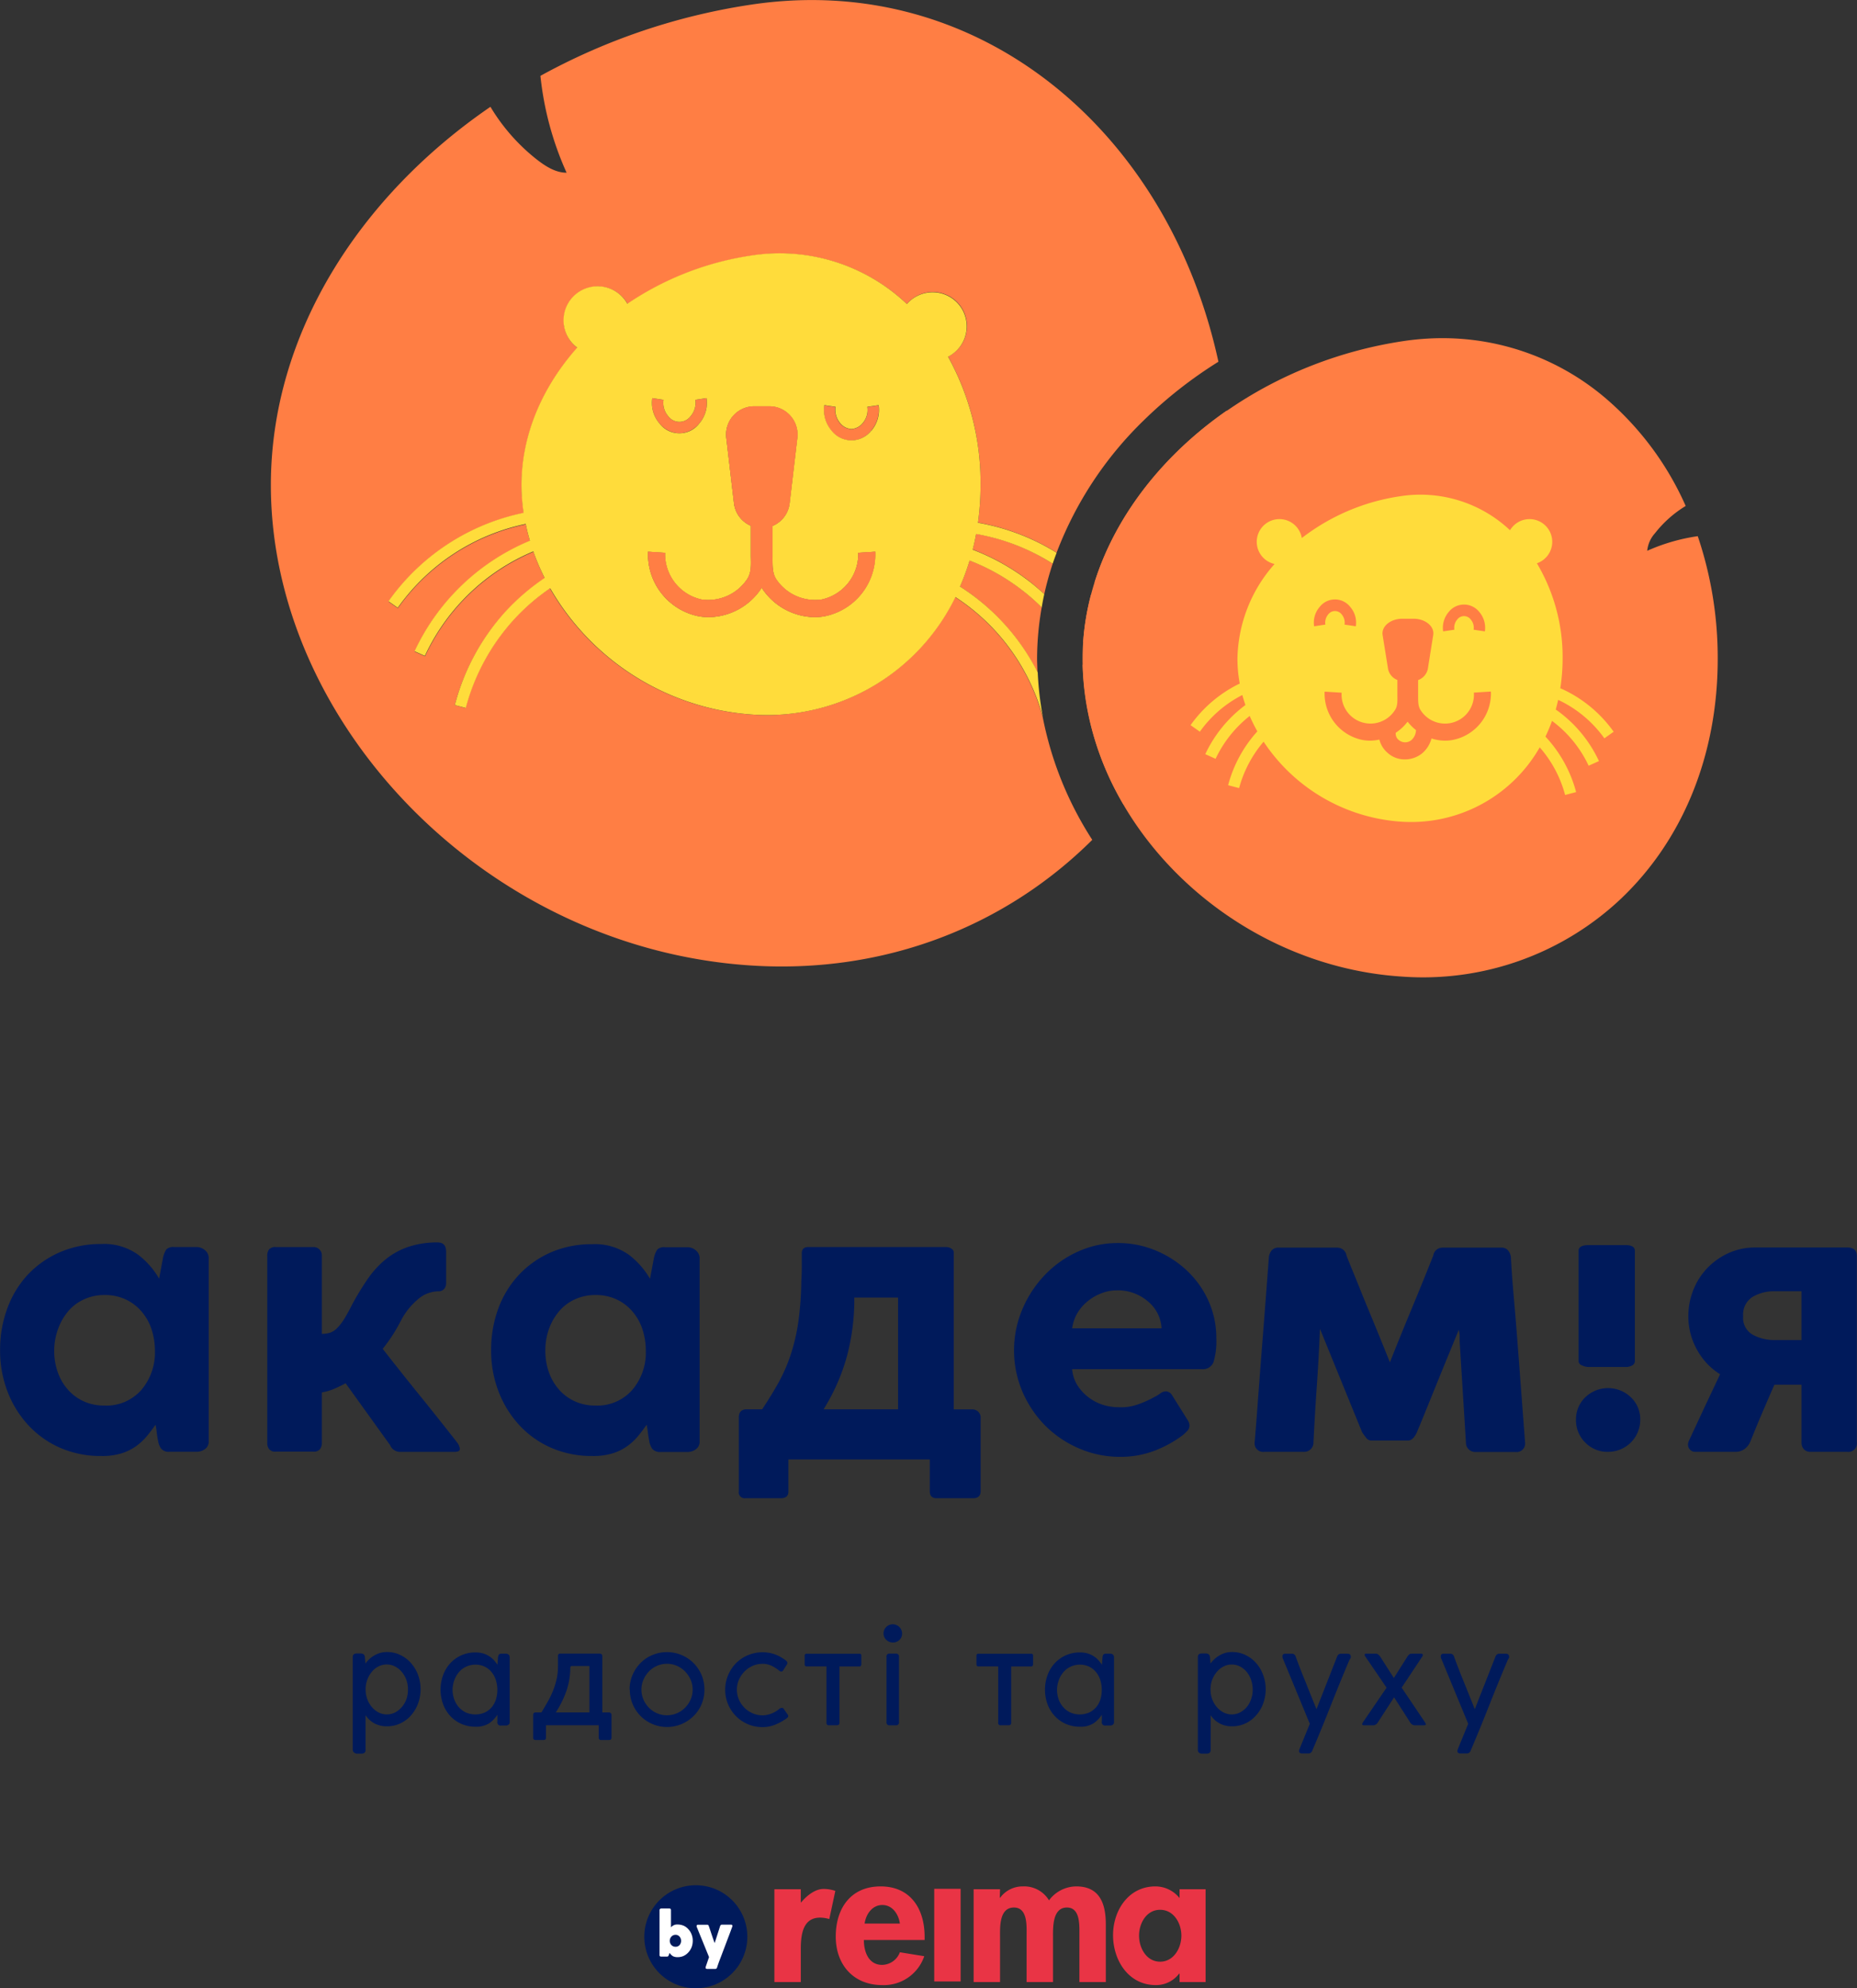
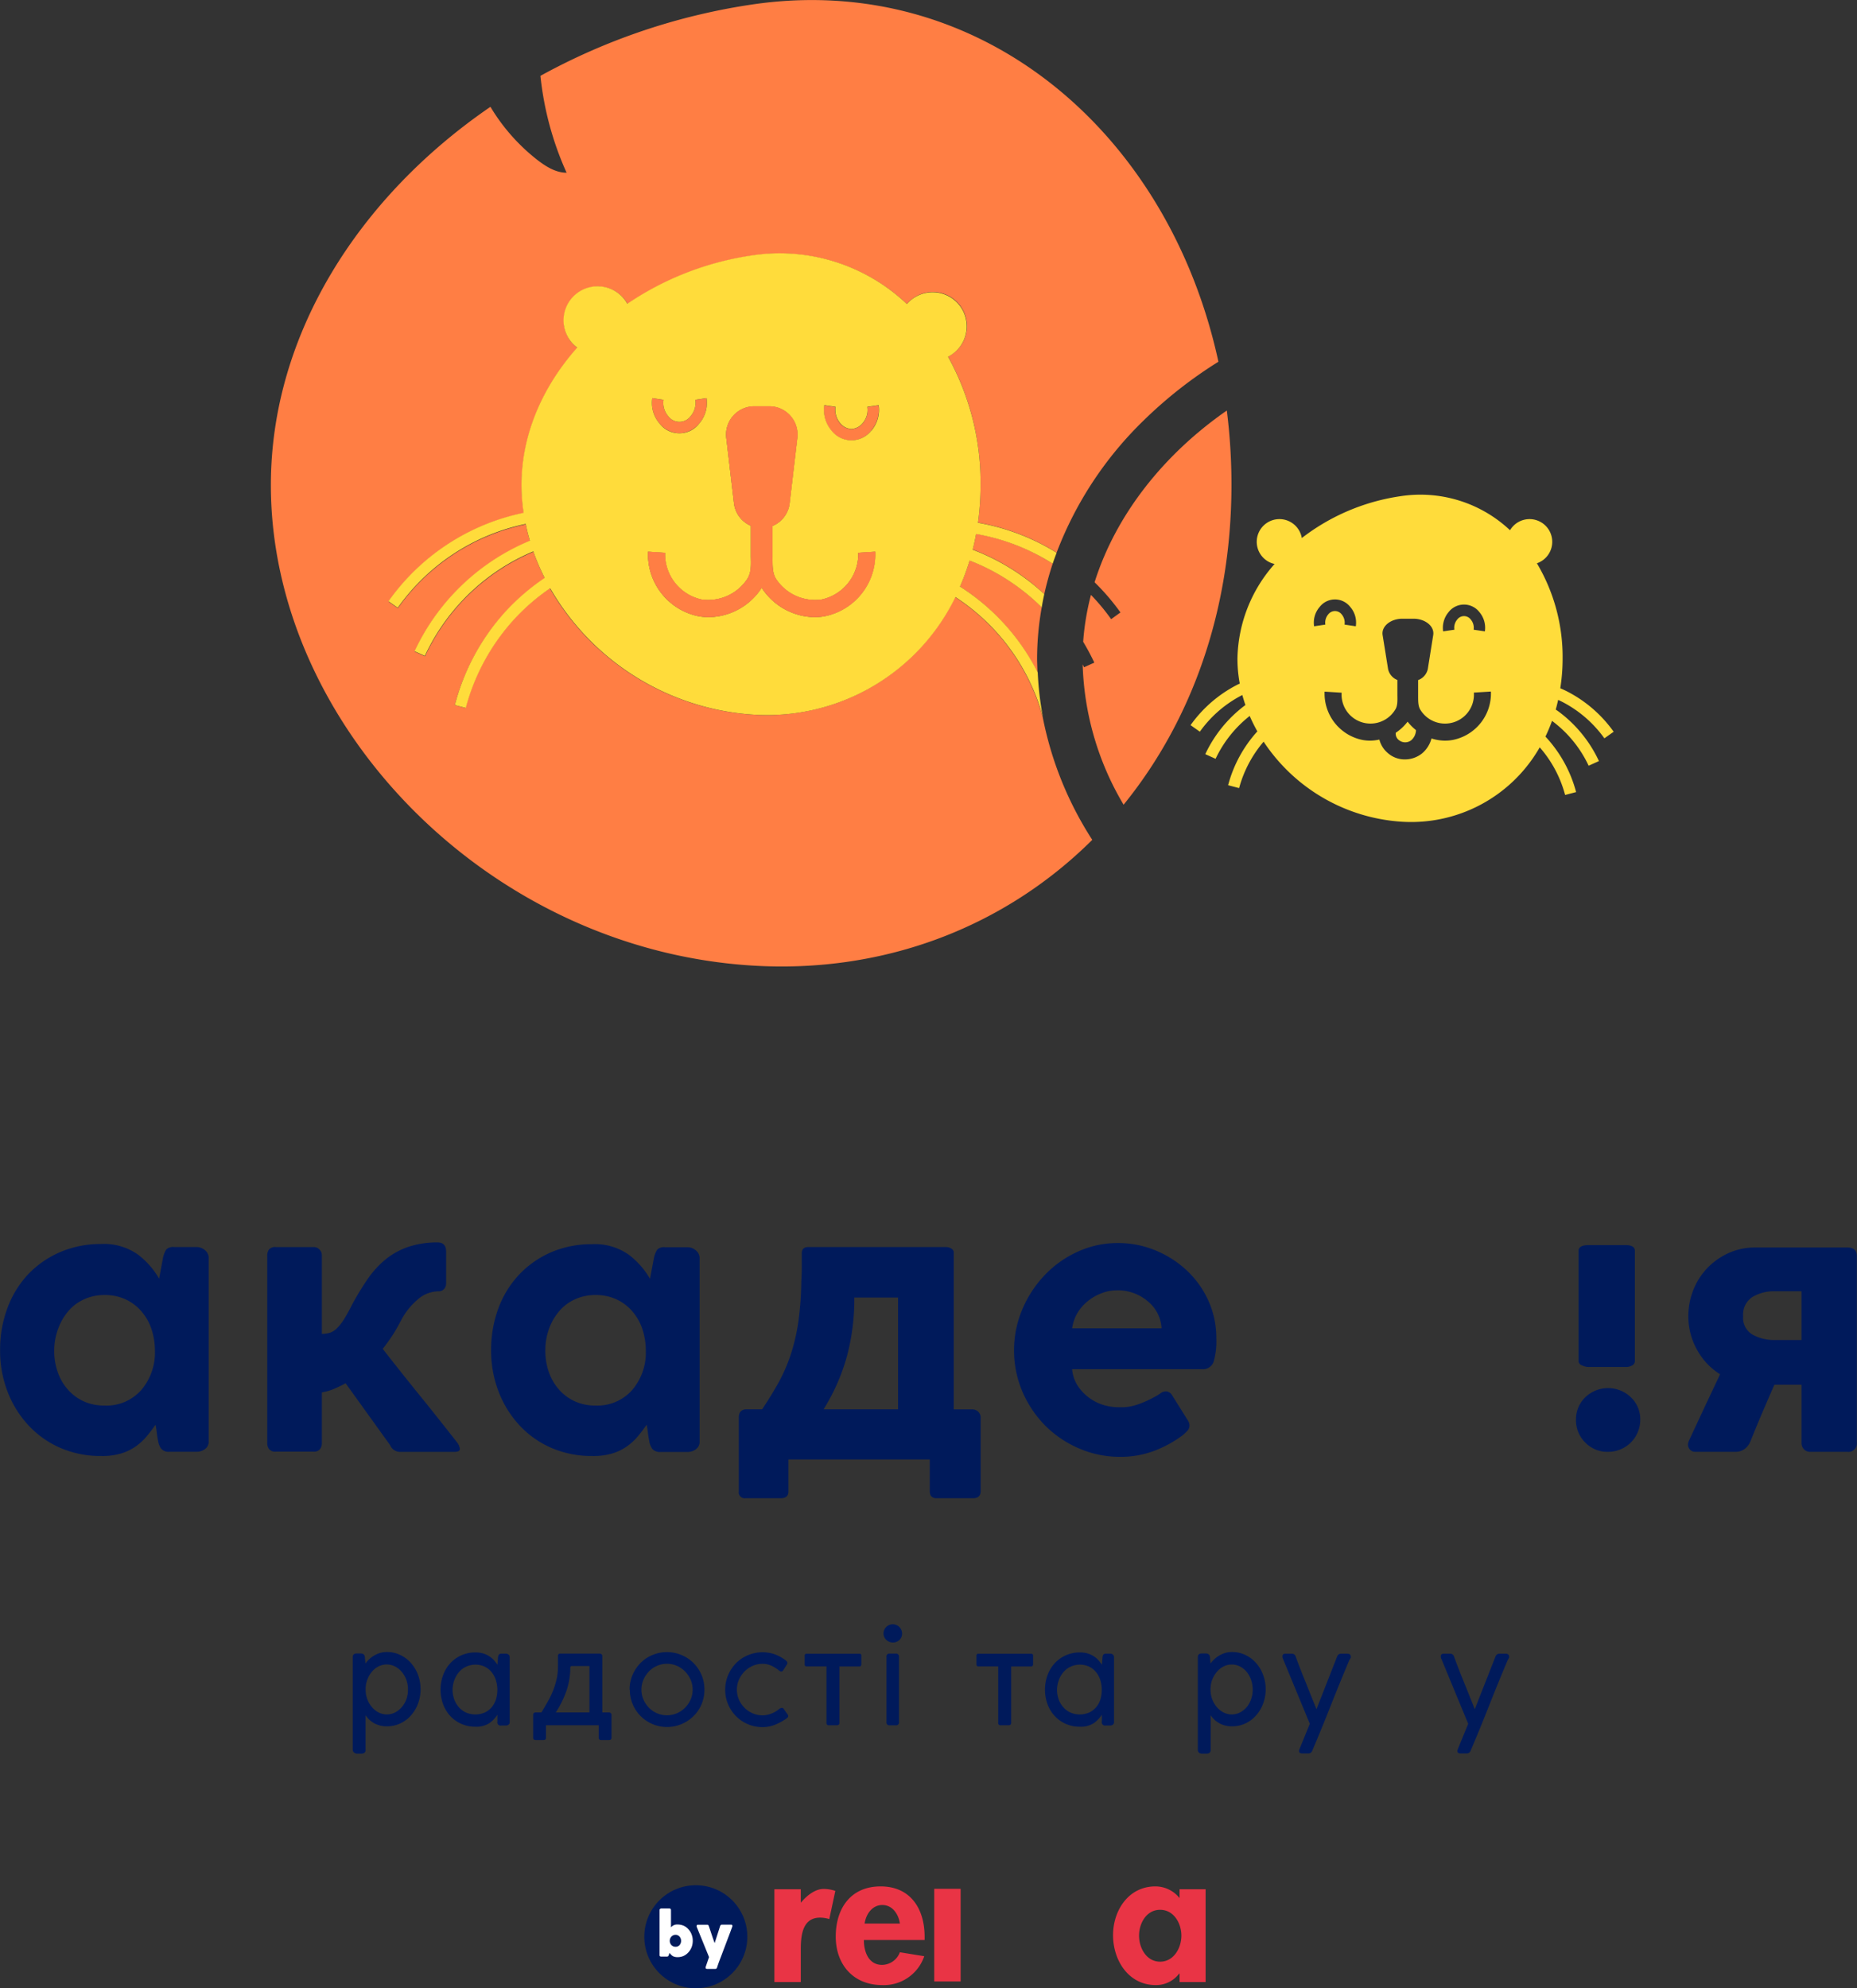
<svg xmlns="http://www.w3.org/2000/svg" viewBox="0 0 400.11 428.33">
  <rect x="0" y="0" width="400.11" height="428.33" fill="#333333" stroke="none" />
  <defs>
    <style>.cls-1{fill:#001a5b;}.cls-2{fill:none;}.cls-3{fill:#ff7e44;}.cls-4{fill:#ffdc3b;}.cls-5{fill:#e93445;}.cls-6{fill:#fff;}</style>
  </defs>
  <title>ARR</title>
  <g id="Слой_2" data-name="Слой 2">
    <g id="Слой_1-2" data-name="Слой 1">
      <path class="cls-1" d="M34.05,310.34c-.12-.59-.21-1.16-.27-1.7s-.15-1.11-.27-1.71c-.54.78-1.14,1.57-1.8,2.38a12.87,12.87,0,0,1-2.33,2.2,11.06,11.06,0,0,1-3.15,1.57,14,14,0,0,1-4.31.59h-.18A21.68,21.68,0,0,1,13,311.92a20.53,20.53,0,0,1-6.87-4.86,22.32,22.32,0,0,1-4.49-7.23,24.38,24.38,0,0,1-1.62-9,25.43,25.43,0,0,1,1.57-9A21.49,21.49,0,0,1,6,274.59a21,21,0,0,1,6.87-4.81A22,22,0,0,1,21.74,268a12.61,12.61,0,0,1,8,2.29,17.48,17.48,0,0,1,4.54,5.17l.81-4.31a5.33,5.33,0,0,1,.76-2,2.1,2.1,0,0,1,1.66-.5h4.85a2.75,2.75,0,0,1,1.8.68,2.15,2.15,0,0,1,.81,1.75v39.43a1.94,1.94,0,0,1-.81,1.67,3,3,0,0,1-1.8.58H36.56a2.17,2.17,0,0,1-1.84-.67A4.08,4.08,0,0,1,34.05,310.34Zm-22.37-19.4a13.86,13.86,0,0,0,.76,4.67,11.31,11.31,0,0,0,2.2,3.77,10.14,10.14,0,0,0,3.42,2.52,10.46,10.46,0,0,0,4.4.9,10,10,0,0,0,8-3.37,12.4,12.4,0,0,0,2.92-8.4,14.81,14.81,0,0,0-.72-4.63,11.17,11.17,0,0,0-2.16-3.86,10.1,10.1,0,0,0-3.41-2.6,10.53,10.53,0,0,0-4.58-.95,10.38,10.38,0,0,0-4.45.95,9.63,9.63,0,0,0-3.41,2.6,12.25,12.25,0,0,0-2.16,3.82A13.59,13.59,0,0,0,11.68,290.94Z" />
      <path class="cls-1" d="M57.58,311V270.55a2.38,2.38,0,0,1,.36-1.35,1.74,1.74,0,0,1,1.53-.54h8.08a1.66,1.66,0,0,1,1.3.54,1.81,1.81,0,0,1,.5,1.26v16.89a5.54,5.54,0,0,0,1.84-.27,4,4,0,0,0,1.48-1,11.09,11.09,0,0,0,1.49-1.93c.5-.81,1.09-1.87,1.75-3.19a60.67,60.67,0,0,1,3.32-5.44,20.62,20.62,0,0,1,3.86-4.22,15.88,15.88,0,0,1,4.9-2.69,19.42,19.42,0,0,1,6.33-.95q1.8,0,1.8,2v6.83a1.73,1.73,0,0,1-.45,1.21,1.5,1.5,0,0,1-1.17.49,6.84,6.84,0,0,0-4,1.35,15.11,15.11,0,0,0-3.91,4.58c-.72,1.38-1.36,2.52-1.94,3.42s-1.3,1.91-2.19,3.05q4,5.12,8,10.06t8,10.06a2.87,2.87,0,0,1,.62,1.44c0,.42-.39.63-1.16.63H86.06a2.33,2.33,0,0,1-2-1.44L74.47,298c-.66.36-1.42.73-2.29,1.12a12,12,0,0,1-2.83.85v10.87a2.25,2.25,0,0,1-.4,1.35,1.65,1.65,0,0,1-1.4.54H59.38a1.62,1.62,0,0,1-1.39-.54A2,2,0,0,1,57.58,311Z" />
      <path class="cls-1" d="M139.87,310.34c-.12-.59-.21-1.16-.27-1.7s-.15-1.11-.27-1.71c-.54.78-1.14,1.57-1.8,2.38a12.55,12.55,0,0,1-2.33,2.2,11.06,11.06,0,0,1-3.15,1.57,14,14,0,0,1-4.31.59h-.18a21.75,21.75,0,0,1-8.76-1.75,20.53,20.53,0,0,1-6.87-4.86,22.5,22.5,0,0,1-4.49-7.23,24.38,24.38,0,0,1-1.62-9,25.65,25.65,0,0,1,1.57-9,21.49,21.49,0,0,1,4.45-7.23,21,21,0,0,1,6.87-4.81,22,22,0,0,1,8.85-1.75,12.59,12.59,0,0,1,7.95,2.29,17.48,17.48,0,0,1,4.54,5.17l.81-4.31a5.33,5.33,0,0,1,.76-2,2.1,2.1,0,0,1,1.66-.5h4.85a2.75,2.75,0,0,1,1.8.68,2.15,2.15,0,0,1,.81,1.75v39.43a1.94,1.94,0,0,1-.81,1.67,3,3,0,0,1-1.8.58h-5.75a2.17,2.17,0,0,1-1.84-.67A4.08,4.08,0,0,1,139.87,310.34Zm-22.37-19.4a13.86,13.86,0,0,0,.76,4.67,11.31,11.31,0,0,0,2.2,3.77,10.14,10.14,0,0,0,3.42,2.52,10.46,10.46,0,0,0,4.4.9,10,10,0,0,0,7.95-3.37,12.4,12.4,0,0,0,2.92-8.4,14.81,14.81,0,0,0-.72-4.63,11.17,11.17,0,0,0-2.16-3.86,10.1,10.1,0,0,0-3.41-2.6,10.5,10.5,0,0,0-4.58-.95,10.38,10.38,0,0,0-4.45.95,9.72,9.72,0,0,0-3.41,2.6,12.25,12.25,0,0,0-2.16,3.82A13.59,13.59,0,0,0,117.5,290.94Z" />
      <path class="cls-1" d="M159.18,321.3V305.4c0-1.19.57-1.79,1.71-1.79h3.32q2-3,3.51-5.71a35.89,35.89,0,0,0,2.6-5.93,41.3,41.3,0,0,0,1.66-7,67.85,67.85,0,0,0,.67-8.94c.06-1,.1-1.95.1-3V270c0-.9.47-1.35,1.43-1.35h29.65A2.06,2.06,0,0,1,205,269a1,1,0,0,1,.5.94v33.69h4a1.82,1.82,0,0,1,1.26.49,1.7,1.7,0,0,1,.53,1.3v15.81c0,1-.53,1.53-1.61,1.53h-7.91q-1.44,0-1.44-1.53v-6.82H169.87v6.91q0,1.44-1.62,1.44h-7.63A1.27,1.27,0,0,1,159.18,321.3Zm24.89-41.77a47.62,47.62,0,0,1-1.62,12.76,43.52,43.52,0,0,1-5,11.32H193.5V279.53Z" />
      <path class="cls-1" d="M241.11,303.16a10.59,10.59,0,0,0,3.86-.54,22.15,22.15,0,0,0,3.68-1.62,10.05,10.05,0,0,0,1.35-.81,2.06,2.06,0,0,1,1.17-.45,1.59,1.59,0,0,1,1.35.81l3.32,5.3a2.41,2.41,0,0,1,.45,1.17,1.73,1.73,0,0,1-.45,1.21,9.94,9.94,0,0,1-1,.95,25.06,25.06,0,0,1-6.24,3.41,20.5,20.5,0,0,1-7.23,1.26,22.09,22.09,0,0,1-8.85-1.8,23.19,23.19,0,0,1-7.28-4.89,23.72,23.72,0,0,1-4.94-7.33,22.75,22.75,0,0,1,0-17.83,24.34,24.34,0,0,1,4.85-7.36,22.62,22.62,0,0,1,7.09-5,20.55,20.55,0,0,1,8.63-1.85,20.9,20.9,0,0,1,8.17,1.62,22.25,22.25,0,0,1,6.79,4.4,20.59,20.59,0,0,1,4.58,6.51,19.47,19.47,0,0,1,1.66,8,15.8,15.8,0,0,1-.59,5.07,2.43,2.43,0,0,1-2.56,1.57H231a7.73,7.73,0,0,0,1.16,3.51,10,10,0,0,0,2.43,2.6,10.33,10.33,0,0,0,3.19,1.62A11.43,11.43,0,0,0,241.11,303.16Zm-10.15-17h19.31a8,8,0,0,0-2.92-5.78,9.93,9.93,0,0,0-6.78-2.4,8.88,8.88,0,0,0-3.24.63,10.64,10.64,0,0,0-3,1.73,9.93,9.93,0,0,0-2.25,2.62A9.14,9.14,0,0,0,231,286.18Z" />
-       <path class="cls-1" d="M314.32,286.45q-2.25,5.48-4.54,11.09c-1.52,3.75-3,7.45-4.53,11.1-.54,1.14-1.17,1.7-1.89,1.7h-7.91a1.43,1.43,0,0,1-1.12-.62c-.33-.42-.61-.81-.85-1.17l-9.08-22.28q-.25,6.19-.67,12.22T283,310.7a2,2,0,0,1-2.16,2.07h-8.44a1.83,1.83,0,0,1-2.07-2.07q.27-3.22.5-6.2c.14-2,.32-4.37.53-7.18s.48-6.3.81-10.47.74-9.5,1.22-16a2.78,2.78,0,0,1,.58-1.44,1.76,1.76,0,0,1,1.48-.63h12.67a2,2,0,0,1,2,1.71c.42,1.08.87,2.2,1.35,3.37s1.07,2.6,1.75,4.31,1.55,3.79,2.56,6.24,2.25,5.48,3.69,9.08q2.32-5.85,4.67-11.5t4.67-11.5a2,2,0,0,1,2-1.71h12.66a1.76,1.76,0,0,1,1.48.63,2.79,2.79,0,0,1,.59,1.44c.06,1.08.13,2.29.22,3.64s.26,3.38.5,6.1.54,6.46.9,11.19.83,11.05,1.43,18.95a1.83,1.83,0,0,1-2.06,2.07H318a2,2,0,0,1-2.15-2.07L314.5,289c0-.47,0-.89,0-1.25S314.38,286.93,314.32,286.45Z" />
      <path class="cls-1" d="M353.41,305.85a6.9,6.9,0,0,1-6.91,6.92,6.6,6.6,0,0,1-4.94-2,6.75,6.75,0,0,1-2-4.9,6.58,6.58,0,0,1,2-4.85,7.09,7.09,0,0,1,9.83,0A6.51,6.51,0,0,1,353.41,305.85Zm-13.29-12.64V269.46c0-.82.75-1.23,2.24-1.23h7.82q2.07,0,2.07,1.23v23.75a1.06,1.06,0,0,1-.54.93,2.75,2.75,0,0,1-1.53.35h-7.82a3.33,3.33,0,0,1-1.52-.35A1,1,0,0,1,340.12,293.21Z" />
      <path class="cls-1" d="M390.14,312.77a1.84,1.84,0,0,1-1.49-.58,2,2,0,0,1-.49-1.31V298.31h-5.84c-.9,2-1.78,4.07-2.65,6.1s-1.72,4.11-2.56,6.2a3.89,3.89,0,0,1-1.26,1.58,3.28,3.28,0,0,1-2,.58c-1.38,0-2.8,0-4.27,0s-2.92,0-4.36,0a1.44,1.44,0,0,1-1.07-.45,1.54,1.54,0,0,1-.45-1.17,2.24,2.24,0,0,1,.26-.9l3.28-7.05q1.67-3.54,3.37-7.14a14.3,14.3,0,0,1-5-5.34,14.67,14.67,0,0,1-1.84-7.15,15.3,15.3,0,0,1,1.07-5.66,14.65,14.65,0,0,1,3-4.71,14.86,14.86,0,0,1,4.58-3.24,13.7,13.7,0,0,1,5.71-1.21h19.94q2,0,2,1.89V310.7a1.83,1.83,0,0,1-2.07,2.07Zm-14.56-29.2a4.13,4.13,0,0,0,2.12,4,9.62,9.62,0,0,0,4.62,1.12h5.84V278.18h-5.84a9,9,0,0,0-4.72,1.22A4.48,4.48,0,0,0,375.58,283.57Z" />
      <path class="cls-2" d="M233.38,138.26a54.9,54.9,0,0,1,1.68-10.1,45.22,45.22,0,0,0-8.25-6.75A65.73,65.73,0,0,0,225,128,48.05,48.05,0,0,1,233.38,138.26Z" />
      <path class="cls-3" d="M239.41,133.39a44.53,44.53,0,0,0-4.35-5.23,54.9,54.9,0,0,0-1.68,10.1,49.93,49.93,0,0,1,2.4,4.49l-2.21,1-.3-.62a62.57,62.57,0,0,0,8.82,30.23c14.53-17.88,23.24-41.64,23.24-68.92a126.52,126.52,0,0,0-1-16c-13.73,9.54-23.95,22.57-28.49,37a48.19,48.19,0,0,1,5.57,6.5Z" />
      <path class="cls-3" d="M146.39,93.35a5.72,5.72,0,0,0,4.27-2.11,6.79,6.79,0,0,0,1.57-5.48l-2.42.37a4.36,4.36,0,0,1-1,3.51,3,3,0,0,1-4.85,0,4.4,4.4,0,0,1-1-3.51l-2.42-.37a6.79,6.79,0,0,0,1.57,5.48A5.72,5.72,0,0,0,146.39,93.35Z" />
      <path class="cls-3" d="M205.79,128.63a45.14,45.14,0,0,1-44,25.29,54.57,54.57,0,0,1-43.32-27.19,45,45,0,0,0-7.59,6.52,45.5,45.5,0,0,0-10.59,19.26L98,151.89a47.8,47.8,0,0,1,11.16-20.3,47.27,47.27,0,0,1,8.22-7,48.64,48.64,0,0,1-2.44-5.72,45,45,0,0,0-23.37,22.51l-2.22-1a47.52,47.52,0,0,1,24.84-23.81c-.35-1.19-.65-2.4-.89-3.62a45,45,0,0,0-27.58,18.07l-2-1.41a47.39,47.39,0,0,1,29.15-19.07,41.19,41.19,0,0,1-.45-6c0-10.92,4.51-21.21,12-29.59a7.34,7.34,0,1,1,10.81-9.45,64.51,64.51,0,0,1,26.66-10.39A39.82,39.82,0,0,1,195.4,65.5a7.34,7.34,0,1,1,8.87,11.32,56.15,56.15,0,0,1,7,27.66,59.46,59.46,0,0,1-.56,8.11,47.94,47.94,0,0,1,13.11,4.31c1.36.68,2.63,1.4,3.84,2.15a78.58,78.58,0,0,1,18.72-28.44,94.38,94.38,0,0,1,16.14-12.68C251.68,28,210.72-6.34,161.83,1a135.84,135.84,0,0,0-45.39,15.34,67.62,67.62,0,0,0,5.64,20.87c-2.38,0-4.53-1.38-6.41-2.84a41.59,41.59,0,0,1-10-11.36c-28.46,19.5-47.31,49.17-47.31,81.49,0,51.41,46.34,99.84,103.5,103.5,28.73,1.84,54.72-8.42,73.48-27.07a75.12,75.12,0,0,1-10.67-26.42,45,45,0,0,0-18.85-25.86Z" />
      <path class="cls-3" d="M222.72,119.09A45.1,45.1,0,0,0,210.31,115c-.21,1.14-.46,2.27-.74,3.38a47.58,47.58,0,0,1,11.61,6.38A45.79,45.79,0,0,1,225,128a65.73,65.73,0,0,1,1.81-6.56A44.13,44.13,0,0,0,222.72,119.09Z" />
      <path class="cls-3" d="M184.94,119.08a10,10,0,0,1-7.87,10.06,10.07,10.07,0,0,1-9.71-4.23c-1-1.41-.93-3-.89-5,0-.49,0-1,0-1.48,0-1.71,0-3.42,0-5.13a6.06,6.06,0,0,0,3.69-4.89l1.66-14.1a6.09,6.09,0,0,0-6-6.79h-3.32a6.09,6.09,0,0,0-6,6.79l1.66,14.1a6.05,6.05,0,0,0,3.63,4.85c0,1.73,0,3.45,0,5.17,0,.5,0,1,0,1.48,0,2,.08,3.62-.89,5a10.1,10.1,0,0,1-9.72,4.23,10,10,0,0,1-7.86-10.06l-3.67-.24a13.6,13.6,0,0,0,10.88,13.91,12.3,12.3,0,0,0,2.19.2,13.81,13.81,0,0,0,11.2-6c.08-.12.14-.24.22-.37.07.13.14.25.22.37a13.81,13.81,0,0,0,11.2,6,12.48,12.48,0,0,0,2.19-.2,13.58,13.58,0,0,0,10.87-13.91Z" />
      <path class="cls-3" d="M224.45,130.83a43,43,0,0,0-4.74-4.1,44.84,44.84,0,0,0-10.8-6,51.06,51.06,0,0,1-2.08,5.64,47.07,47.07,0,0,1,16.69,18.46c0-1-.07-1.94-.07-2.91A63.86,63.86,0,0,1,224.45,130.83Z" />
      <path class="cls-3" d="M186.88,87.67a4.34,4.34,0,0,1-1,3.52,3.36,3.36,0,0,1-2.42,1.26A3.32,3.32,0,0,1,181,91.19a4.38,4.38,0,0,1-1-3.52l-2.42-.36a6.83,6.83,0,0,0,1.56,5.48,5.41,5.41,0,0,0,8.56,0,6.87,6.87,0,0,0,1.57-5.48Z" />
      <path class="cls-4" d="M206.83,126.4a51.06,51.06,0,0,0,2.08-5.64,44.84,44.84,0,0,1,10.8,6,43,43,0,0,1,4.74,4.1c.16-1,.34-1.91.55-2.86a45.79,45.79,0,0,0-3.82-3.2,47.58,47.58,0,0,0-11.61-6.38c.28-1.11.53-2.24.74-3.38a45.1,45.1,0,0,1,12.41,4.08,44.13,44.13,0,0,1,4.09,2.32c.26-.79.56-1.57.85-2.36-1.21-.75-2.48-1.47-3.84-2.15a47.94,47.94,0,0,0-13.11-4.31,59.46,59.46,0,0,0,.56-8.11,56.15,56.15,0,0,0-7-27.66A7.34,7.34,0,1,0,195.4,65.5a39.82,39.82,0,0,0-33.57-10.45,64.51,64.51,0,0,0-26.66,10.39,7.34,7.34,0,1,0-10.81,9.45c-7.45,8.38-12,18.67-12,29.59a41.19,41.19,0,0,0,.45,6A47.39,47.39,0,0,0,83.7,129.53l2,1.41a45,45,0,0,1,27.58-18.07c.24,1.22.54,2.43.89,3.62A47.52,47.52,0,0,0,89.32,140.3l2.22,1a45,45,0,0,1,23.37-22.51,48.64,48.64,0,0,0,2.44,5.72,47.27,47.27,0,0,0-8.22,7A47.8,47.8,0,0,0,98,151.89l2.36.62a45.5,45.5,0,0,1,10.59-19.26,45,45,0,0,1,7.59-6.52,54.57,54.57,0,0,0,43.32,27.19,45.14,45.14,0,0,0,44-25.29,45,45,0,0,1,18.85,25.86,67.3,67.3,0,0,1-1.12-9.63,47.07,47.07,0,0,0-16.69-18.46ZM140.54,85.76l2.42.37a4.4,4.4,0,0,0,1,3.51,3,3,0,0,0,4.85,0,4.36,4.36,0,0,0,1-3.51l2.42-.37a6.79,6.79,0,0,1-1.57,5.48,5.39,5.39,0,0,1-8.55,0A6.79,6.79,0,0,1,140.54,85.76Zm37.19,47a12.48,12.48,0,0,1-2.19.2,13.81,13.81,0,0,1-11.2-6c-.08-.12-.15-.24-.22-.37-.08.13-.14.25-.22.37a13.81,13.81,0,0,1-11.2,6,12.3,12.3,0,0,1-2.19-.2,13.6,13.6,0,0,1-10.88-13.91l3.67.24a10,10,0,0,0,7.86,10.06,10.1,10.1,0,0,0,9.72-4.23c1-1.41.93-3,.89-5,0-.49,0-1,0-1.48,0-1.72,0-3.44,0-5.17a6.05,6.05,0,0,1-3.63-4.85l-1.66-14.1a6.09,6.09,0,0,1,6-6.79h3.32a6.09,6.09,0,0,1,6,6.79l-1.66,14.1a6.06,6.06,0,0,1-3.69,4.89c0,1.71,0,3.42,0,5.13,0,.5,0,1,0,1.48,0,2-.08,3.62.89,5a10.07,10.07,0,0,0,9.71,4.23,10,10,0,0,0,7.87-10.06l3.66-.24A13.58,13.58,0,0,1,177.73,132.75Zm10-40a5.41,5.41,0,0,1-8.56,0,6.83,6.83,0,0,1-1.56-5.48l2.42.36a4.38,4.38,0,0,0,1,3.52,3.32,3.32,0,0,0,2.42,1.26,3.36,3.36,0,0,0,2.42-1.26,4.34,4.34,0,0,0,1-3.52l2.43-.36A6.87,6.87,0,0,1,187.74,92.79Z" />
-       <path class="cls-3" d="M354.91,118.66a6.61,6.61,0,0,1,1.68-3.79A24.55,24.55,0,0,1,363.2,109a65.25,65.25,0,0,0-16.76-22.78A54.13,54.13,0,0,0,310.8,72.85a57.09,57.09,0,0,0-8.41.63c-38.77,5.81-69.14,35.88-69.14,68.47,0,34.71,31.47,66,68.72,68.43a62.14,62.14,0,0,0,47-16.5c13.62-12.78,21.13-31.22,21.13-51.93a81.83,81.83,0,0,0-4.3-26.44A40.71,40.71,0,0,0,354.91,118.66Z" />
      <path class="cls-4" d="M303.28,155.47a10.52,10.52,0,0,1-2.55,2.39,1.73,1.73,0,0,0,.77,1.65,2.13,2.13,0,0,0,2.59-.06,3,3,0,0,0,1-2.16A10.9,10.9,0,0,1,303.28,155.47Z" />
      <path class="cls-4" d="M336.32,151.06a25.56,25.56,0,0,1,9.36,8l2-1.42a28,28,0,0,0-10.26-8.8c-.41-.2-.82-.39-1.24-.57a40.94,40.94,0,0,0,.5-6.35,39.5,39.5,0,0,0-5.54-20.57,4.89,4.89,0,1,0-5.79-7.12,28.17,28.17,0,0,0-23.69-7.32,45.49,45.49,0,0,0-21.17,9,4.89,4.89,0,1,0-5.87,5.59,31.48,31.48,0,0,0-8,20.4,29.24,29.24,0,0,0,.5,5.37l-.34.15a27.94,27.94,0,0,0-10.26,8.8l2,1.41a25.42,25.42,0,0,1,9.15-7.9c.2.72.42,1.44.67,2.16l-.13.09a28,28,0,0,0-8.52,10.49l2.22,1a25.76,25.76,0,0,1,7.35-9.23,35.35,35.35,0,0,0,1.65,3.32,27.87,27.87,0,0,0-6.3,11.6l2.37.62a25.66,25.66,0,0,1,5.28-10A38.63,38.63,0,0,0,301.66,177a31.9,31.9,0,0,0,30.09-16,25.58,25.58,0,0,1,5.47,10.26l2.37-.62a28,28,0,0,0-6.51-11.85l-.1-.1a36.59,36.59,0,0,0,1.42-3.39l.12.09a25.53,25.53,0,0,1,7.77,9.57l2.22-1A28,28,0,0,0,336,153.43c-.26-.2-.53-.38-.8-.57.19-.68.36-1.37.52-2.08Zm-24.19-19.21a4.2,4.2,0,0,1,6.61,0,5.23,5.23,0,0,1,1.19,4.17l-2.42-.36a2.74,2.74,0,0,0-.63-2.21,1.81,1.81,0,0,0-2.89,0,2.74,2.74,0,0,0-.63,2.21l-2.42.36A5.23,5.23,0,0,1,312.13,131.85Zm-27.8-1.09a4.17,4.17,0,0,1,6.6,0,5.14,5.14,0,0,1,1.19,4.16l-2.42-.36a2.76,2.76,0,0,0-.62-2.2,1.82,1.82,0,0,0-2.9,0,2.76,2.76,0,0,0-.62,2.2l-2.42.36A5.14,5.14,0,0,1,284.33,130.76ZM313,159.41a9.21,9.21,0,0,1-1.65.15,9.74,9.74,0,0,1-2.92-.47,6.33,6.33,0,0,1-2,3.19,5.89,5.89,0,0,1-3.73,1.32,5.46,5.46,0,0,1-3.69-1.38,5.61,5.61,0,0,1-1.81-2.89,9.85,9.85,0,0,1-2,.23,9.18,9.18,0,0,1-1.64-.15A10.19,10.19,0,0,1,285.4,149l3.67.23A6.23,6.23,0,0,0,300.54,153c.56-.81.57-1.71.54-3.24,0-.35,0-.7,0-1.06,0-.74,0-1.47,0-2.21a3.25,3.25,0,0,1-2-2.33l-1.18-7.34c-.3-1.88,1.7-3.53,4.28-3.53h2.35c2.58,0,4.58,1.65,4.27,3.53l-1.17,7.34a3.28,3.28,0,0,1-2.08,2.35c0,.73,0,1.46,0,2.19,0,.36,0,.71,0,1.06,0,1.52,0,2.43.54,3.24a6.23,6.23,0,0,0,11.47-3.79l3.67-.23A10.19,10.19,0,0,1,313,159.41Z" />
      <path class="cls-3" d="M177.73,132.75a12.48,12.48,0,0,1-2.19.2,13.81,13.81,0,0,1-11.2-6c-.08-.12-.15-.24-.22-.37-.08.13-.14.25-.22.37a13.81,13.81,0,0,1-11.2,6,12.3,12.3,0,0,1-2.19-.2,13.6,13.6,0,0,1-10.88-13.91l3.67.24a10,10,0,0,0,7.86,10.06,10.1,10.1,0,0,0,9.72-4.23c1-1.41.93-3,.89-5,0-.49,0-1,0-1.48,0-1.72,0-3.44,0-5.17a6.05,6.05,0,0,1-3.63-4.85l-1.66-14.1a6.09,6.09,0,0,1,6-6.79h3.32a6.09,6.09,0,0,1,6,6.79l-1.66,14.1a6.06,6.06,0,0,1-3.69,4.89c0,1.71,0,3.42,0,5.13,0,.5,0,1,0,1.48,0,2-.08,3.62.89,5a10.07,10.07,0,0,0,9.71,4.23,10,10,0,0,0,7.87-10.06l3.66-.24A13.58,13.58,0,0,1,177.73,132.75Z" />
      <circle class="cls-1" cx="149.92" cy="417.24" r="11.1" />
      <path class="cls-5" d="M178.68,413.43a6.76,6.76,0,0,0-2-.31c-3.65,0-4.14,3.6-4.14,6.69V427h-5.69V407h5.69v2.83h.08c1-1.21,2.81-2.84,4.72-2.89a7.77,7.77,0,0,1,2.64.42Z" />
      <path class="cls-5" d="M186.13,417.94c0,2.52,1,5.36,3.94,5.36a4.17,4.17,0,0,0,3.82-2.72l5.25.85a9.19,9.19,0,0,1-9.07,6.22c-6.18,0-10-4.39-10-10.45s3.21-10.81,9.67-10.81,9.48,4.84,9.48,10.85v.7Zm7.76-3.54c-.28-2-1.58-4-3.78-4s-3.54,2-3.82,4Z" />
      <rect class="cls-5" x="201.29" y="406.91" width="5.69" height="19.96" />
-       <path class="cls-5" d="M215.41,408.83h.08a6,6,0,0,1,4.88-2.44,6.25,6.25,0,0,1,5.65,3,7.38,7.38,0,0,1,5.89-3c5.09,0,6.35,3.82,6.35,8.17V427h-5.69V416.51c0-1.95.12-5.57-2.69-5.57-3.09,0-3,4.19-3,6.26V427h-5.69V416.88c0-1.95.25-5.94-2.72-5.94-3.17,0-3,4.15-3,6.26V427h-5.69V407h5.69Z" />
      <path class="cls-5" d="M259.76,427h-5.61v-1.83h-.08a6.24,6.24,0,0,1-5.06,2.48c-5.85,0-9.19-5.33-9.19-10.74s3.38-10.52,9.11-10.52a6.67,6.67,0,0,1,5.22,2.52V407h5.61Zm-5.22-10c0-2.69-1.65-5.57-4.58-5.57s-4.54,2.88-4.54,5.57,1.62,5.61,4.54,5.61,4.58-2.93,4.58-5.61" />
      <path class="cls-6" d="M144.27,420.72c-.07.18-.14.36-.2.53a.34.34,0,0,1-.34.26h-1.35a.31.31,0,0,1-.28-.36l0-9.65a.32.32,0,0,1,.13-.26.4.4,0,0,1,.24-.1h1.75a.3.3,0,0,1,.26.11.37.37,0,0,1,.09.25v3.7a2.18,2.18,0,0,1,.54-.42,1.69,1.69,0,0,1,.84-.18,3.38,3.38,0,0,1,1.37.27,2.93,2.93,0,0,1,1,.75,3.35,3.35,0,0,1,.69,1.11,3.63,3.63,0,0,1,.25,1.37,3.87,3.87,0,0,1-.24,1.37,3.64,3.64,0,0,1-.69,1.12,3.29,3.29,0,0,1-1,.76,3,3,0,0,1-1.31.28,2.16,2.16,0,0,1-1-.19A2.34,2.34,0,0,1,144.27,420.72Zm2.48-2.59a1.37,1.37,0,0,0-.33-.92,1.08,1.08,0,0,0-.87-.39,1.15,1.15,0,0,0-.89.39,1.32,1.32,0,0,0-.35.93v0a1.3,1.3,0,0,0,.36.89,1.2,1.2,0,0,0,.89.36,1.13,1.13,0,0,0,.87-.37A1.4,1.4,0,0,0,146.75,418.13Z" />
      <path class="cls-6" d="M152.77,421.62l-2.67-6.55a.1.1,0,0,1,0-.07v-.1c0-.16.1-.25.3-.25h1.92a.36.36,0,0,1,.4.29c.2.56.4,1.18.62,1.84s.43,1.27.64,1.82l1.18-3.67a.42.42,0,0,1,.43-.3h1.87a.37.37,0,0,1,.27.07.28.28,0,0,1,.07.21V415c-.26.71-.54,1.48-.86,2.3l-.92,2.44c-.31.8-.59,1.57-.87,2.29s-.49,1.33-.65,1.83a.4.4,0,0,1-.14.22.37.37,0,0,1-.25.09h-1.73a.64.64,0,0,1-.23-.05.2.2,0,0,1-.11-.2,1.19,1.19,0,0,1,0-.17Z" />
      <path class="cls-1" d="M76,377V357c0-.53.29-.79.86-.79h.83c.57,0,.88.26.92.79l.13,1.38a6,6,0,0,1,1.94-1.76,5.25,5.25,0,0,1,2.73-.72,6.46,6.46,0,0,1,2.82.63,7.13,7.13,0,0,1,2.29,1.71,8.16,8.16,0,0,1,1.54,2.55,9,9,0,0,1,0,6.25,8.16,8.16,0,0,1-1.54,2.55,7.1,7.1,0,0,1-2.29,1.7,6.59,6.59,0,0,1-2.82.61,5.58,5.58,0,0,1-2.76-.64,5.27,5.27,0,0,1-1.88-1.75V377c0,.53-.31.79-.93.79H77a1,1,0,0,1-.67-.22A.72.72,0,0,1,76,377ZM78.78,364a5.93,5.93,0,0,0,.36,2.07,5.55,5.55,0,0,0,1,1.7,4.61,4.61,0,0,0,1.44,1.15,3.94,3.94,0,0,0,3.54,0,4.84,4.84,0,0,0,1.44-1.15,5.33,5.33,0,0,0,1-1.7,6.16,6.16,0,0,0,.34-2.07,6.27,6.27,0,0,0-.34-2.09,5.48,5.48,0,0,0-1-1.73A4.61,4.61,0,0,0,85.09,359a3.94,3.94,0,0,0-3.54,0,4.4,4.4,0,0,0-1.44,1.17,5.83,5.83,0,0,0-1.33,3.75Z" />
      <path class="cls-1" d="M107.17,370.89v-1.47a6.62,6.62,0,0,1-1.76,1.82,5.16,5.16,0,0,1-3,.75,7.34,7.34,0,0,1-3-.61,7.14,7.14,0,0,1-2.39-1.7,7.55,7.55,0,0,1-1.55-2.54,9.18,9.18,0,0,1,0-6.26A7.73,7.73,0,0,1,97,358.33a7.22,7.22,0,0,1,5.42-2.34,5.75,5.75,0,0,1,1.7.22,5.45,5.45,0,0,1,1.29.59,5.36,5.36,0,0,1,1,.84,10.14,10.14,0,0,1,.77,1l.12-1.59a1.14,1.14,0,0,1,.19-.59.68.68,0,0,1,.57-.21H109a.89.89,0,0,1,.58.2.75.75,0,0,1,.24.59v14a.61.61,0,0,1-.24.5.88.88,0,0,1-.58.19h-1A.69.69,0,0,1,107.17,370.89ZM97.51,364a6.16,6.16,0,0,0,.35,2.07,5.19,5.19,0,0,0,1,1.71,4.62,4.62,0,0,0,1.56,1.16,5.13,5.13,0,0,0,4,0,4.54,4.54,0,0,0,1.5-1.12,4.92,4.92,0,0,0,.92-1.67,7,7,0,0,0,0-4.19,5.14,5.14,0,0,0-.91-1.72,4.4,4.4,0,0,0-1.48-1.18,4.54,4.54,0,0,0-2-.44,4.66,4.66,0,0,0-2,.43,4.24,4.24,0,0,0-1.54,1.16,5.4,5.4,0,0,0-1,1.7A6.16,6.16,0,0,0,97.51,364Z" />
      <path class="cls-1" d="M129,374.32v-2.64H117.64v2.67c0,.34-.18.5-.54.5h-1.69c-.36,0-.54-.16-.54-.5v-4.87q0-.57.54-.57h1.25c.46-.77.91-1.53,1.34-2.29a18.53,18.53,0,0,0,1.13-2.33,16.63,16.63,0,0,0,.79-2.51,12.4,12.4,0,0,0,.3-2.78v-2.23c0-.35.16-.53.5-.53h8.52a.57.57,0,0,1,.36.13.41.41,0,0,1,.17.37v12.17h1.44a.57.57,0,0,1,.37.15.46.46,0,0,1,.18.39v4.87c0,.36-.18.53-.55.53H129.5C129.16,374.85,129,374.68,129,374.32Zm-5.94-15.41-.19.22a15.32,15.32,0,0,1-.93,5.43,21.56,21.56,0,0,1-2.19,4.35H127v-10Z" />
      <path class="cls-1" d="M135.65,364a8,8,0,0,1,.63-3.15,8.27,8.27,0,0,1,1.72-2.58,7.7,7.7,0,0,1,2.56-1.72,7.9,7.9,0,0,1,3.14-.63,8,8,0,0,1,3.15.63,8.1,8.1,0,0,1,2.58,1.72,8.3,8.3,0,0,1,1.73,2.58,8.15,8.15,0,0,1,.62,3.15,8.07,8.07,0,0,1-.62,3.14,7.87,7.87,0,0,1-1.73,2.56,8.27,8.27,0,0,1-2.58,1.72,8,8,0,0,1-3.15.63,8,8,0,0,1-8-8.05Zm2.55,0a5.39,5.39,0,0,0,.44,2.14,5.91,5.91,0,0,0,1.18,1.76,5.37,5.37,0,0,0,1.75,1.19,5.4,5.4,0,0,0,4.27,0,5.64,5.64,0,0,0,1.76-1.19,5.79,5.79,0,0,0,1.2-1.76,5.39,5.39,0,0,0,.44-2.14,5.32,5.32,0,0,0-.44-2.14,6,6,0,0,0-1.2-1.78,5.7,5.7,0,0,0-1.76-1.21,5.4,5.4,0,0,0-4.27,0,5.43,5.43,0,0,0-1.75,1.21,6.14,6.14,0,0,0-1.18,1.78A5.32,5.32,0,0,0,138.2,364Z" />
      <path class="cls-1" d="M164.3,369.54a5.14,5.14,0,0,0,1.92-.39,6,6,0,0,0,1.69-1,.91.91,0,0,1,.57-.22.37.37,0,0,1,.35.18l.91,1.29a.5.5,0,0,1,.09.29.46.46,0,0,1-.19.37,3.1,3.1,0,0,1-.34.26,12.61,12.61,0,0,1-2.3,1.24,7.13,7.13,0,0,1-2.7.52,8,8,0,0,1-7.42-4.91,7.9,7.9,0,0,1-.63-3.14,8,8,0,0,1,.63-3.15,8.42,8.42,0,0,1,1.71-2.58,7.8,7.8,0,0,1,2.56-1.72,8.18,8.18,0,0,1,5.58-.26,8.88,8.88,0,0,1,2.41,1.26c.33.23.5.44.5.63a1.16,1.16,0,0,1,0,.17.33.33,0,0,1-.08.18l-.85,1.35v0a.47.47,0,0,1-.41.19.92.92,0,0,1-.5-.26,8,8,0,0,0-1.61-1,4.41,4.41,0,0,0-1.88-.4,5.32,5.32,0,0,0-2.14.44,5.7,5.7,0,0,0-1.76,1.21,6.2,6.2,0,0,0-1.2,1.78,5.32,5.32,0,0,0-.44,2.14,5.39,5.39,0,0,0,.44,2.14,6,6,0,0,0,1.2,1.76,5.64,5.64,0,0,0,1.76,1.19A5.32,5.32,0,0,0,164.3,369.54Z" />
      <path class="cls-1" d="M173.38,358.54v-1.86a.37.37,0,0,1,.41-.41h11.42c.25,0,.37.14.37.41v1.86a.61.61,0,0,1-.09.31.3.3,0,0,1-.28.16h-4.34v12.13q0,.54-.6.54H178.6a.47.47,0,0,1-.53-.54V359h-4.28C173.52,359,173.38,358.85,173.38,358.54Z" />
      <path class="cls-1" d="M190.36,351.92a2,2,0,1,1,4,0,1.83,1.83,0,0,1-.56,1.37,2,2,0,0,1-1.42.56,2,2,0,0,1-1.4-.56A1.85,1.85,0,0,1,190.36,351.92Zm3.34,5V371a.62.62,0,0,1-.7.69h-1.32A.61.61,0,0,1,191,371V356.93a.61.61,0,0,1,.69-.69H193A.62.62,0,0,1,193.7,356.93Z" />
      <path class="cls-1" d="M210.39,358.54v-1.86a.37.37,0,0,1,.41-.41h11.41c.25,0,.38.14.38.41v1.86a.61.61,0,0,1-.09.31.32.32,0,0,1-.29.16h-4.34v12.13c0,.36-.2.54-.59.54h-1.67a.48.48,0,0,1-.54-.54V359H210.8C210.53,359,210.39,358.85,210.39,358.54Z" />
      <path class="cls-1" d="M237.4,370.89v-1.47a6.62,6.62,0,0,1-1.76,1.82,5.14,5.14,0,0,1-3,.75,7.38,7.38,0,0,1-3-.61,7.14,7.14,0,0,1-2.39-1.7,7.55,7.55,0,0,1-1.55-2.54,9.18,9.18,0,0,1,0-6.26,7.73,7.73,0,0,1,1.54-2.55,7.22,7.22,0,0,1,5.42-2.34,5.75,5.75,0,0,1,1.7.22,5.45,5.45,0,0,1,1.29.59,4.78,4.78,0,0,1,1,.84,10.14,10.14,0,0,1,.77,1l.13-1.59a1.14,1.14,0,0,1,.18-.59.68.68,0,0,1,.57-.21h.91a.87.87,0,0,1,.58.2.75.75,0,0,1,.24.59v14a.61.61,0,0,1-.24.5.86.86,0,0,1-.58.19h-1A.7.7,0,0,1,237.4,370.89ZM227.75,364a6.16,6.16,0,0,0,.34,2.07,5.19,5.19,0,0,0,1,1.71,4.62,4.62,0,0,0,1.56,1.16,5.13,5.13,0,0,0,4,0,4.54,4.54,0,0,0,1.5-1.12,4.78,4.78,0,0,0,.93-1.67,7.23,7.23,0,0,0,0-4.19,5.16,5.16,0,0,0-.92-1.72,4.46,4.46,0,0,0-1.47-1.18,4.58,4.58,0,0,0-2-.44,4.69,4.69,0,0,0-2,.43,4.33,4.33,0,0,0-1.54,1.16,5.4,5.4,0,0,0-1,1.7A6.16,6.16,0,0,0,227.75,364Z" />
      <path class="cls-1" d="M258.09,377V357c0-.53.28-.79.86-.79h.82c.58,0,.89.26.93.79l.12,1.38a6.06,6.06,0,0,1,1.95-1.76,5.25,5.25,0,0,1,2.73-.72,6.46,6.46,0,0,1,2.82.63,7.13,7.13,0,0,1,2.29,1.71,8,8,0,0,1,1.53,2.55,8.85,8.85,0,0,1,0,6.25,8,8,0,0,1-1.53,2.55,7.1,7.1,0,0,1-2.29,1.7,6.59,6.59,0,0,1-2.82.61,5.58,5.58,0,0,1-2.76-.64,5.38,5.38,0,0,1-1.89-1.75V377c0,.53-.3.79-.92.79H259a1,1,0,0,1-.67-.22A.72.72,0,0,1,258.09,377ZM260.82,364a5.93,5.93,0,0,0,.36,2.07,5.76,5.76,0,0,0,1,1.7,4.76,4.76,0,0,0,1.45,1.15,3.85,3.85,0,0,0,1.77.42,3.91,3.91,0,0,0,1.77-.42,4.84,4.84,0,0,0,1.44-1.15,5.31,5.31,0,0,0,.95-1.7,6.16,6.16,0,0,0,.35-2.07,6.28,6.28,0,0,0-.35-2.09,5.46,5.46,0,0,0-.95-1.73,4.61,4.61,0,0,0-1.44-1.17,3.91,3.91,0,0,0-1.77-.42,3.85,3.85,0,0,0-1.77.42,4.54,4.54,0,0,0-1.45,1.17,6.11,6.11,0,0,0-1,1.69,5.83,5.83,0,0,0-.36,2.06Z" />
      <path class="cls-1" d="M290.72,357.66q-2.07,4.9-4,9.79t-4,9.76a.88.88,0,0,1-.85.54h-1.26q-.72,0-.72-.54a2,2,0,0,1,.06-.31l2.26-5.54-5.78-14a1.12,1.12,0,0,1-.11-.38c0-.1,0-.17,0-.22,0-.33.22-.5.66-.5h1.35a.82.82,0,0,1,.82.57q1,2.76,2.22,5.7c.78,2,1.54,3.86,2.28,5.68l4.49-11.45a.88.88,0,0,1,.85-.5h1.29c.5,0,.76.21.76.63a.68.68,0,0,1,0,.2A3.7,3.7,0,0,1,290.72,357.66Z" />
-       <path class="cls-1" d="M302,363.57,307,371a1.71,1.71,0,0,1,.22.44c0,.17-.17.25-.5.25h-1.89a1.23,1.23,0,0,1-.94-.54l-3.52-5.5-3.52,5.44a1.19,1.19,0,0,1-1,.6h-1.82c-.36,0-.54-.08-.54-.25a.66.66,0,0,1,.08-.22,2.58,2.58,0,0,1,.18-.32l5-7.32-4.66-6.83a.68.68,0,0,1-.06-.31c0-.13.11-.19.35-.19h1.95a1.06,1.06,0,0,1,.58.14,2.52,2.52,0,0,1,.48.52l2.93,4.59,2.92-4.62a1.63,1.63,0,0,1,.46-.5,1,1,0,0,1,.58-.13h1.92c.19,0,.3.06.34.19a.41.41,0,0,1-.06.38Z" />
      <path class="cls-1" d="M324.84,357.66q-2.07,4.9-4,9.79t-4,9.76a.87.87,0,0,1-.85.54h-1.26q-.72,0-.72-.54a2,2,0,0,1,.06-.31l2.27-5.54-5.79-14a1.41,1.41,0,0,1-.11-.38,2,2,0,0,1,0-.22c0-.33.22-.5.66-.5h1.35a.82.82,0,0,1,.82.57q1,2.76,2.21,5.7l2.28,5.68,4.5-11.45a.88.88,0,0,1,.85-.5h1.29q.75,0,.75.63a1.06,1.06,0,0,1,0,.2A5.16,5.16,0,0,1,324.84,357.66Z" />
    </g>
  </g>
</svg>